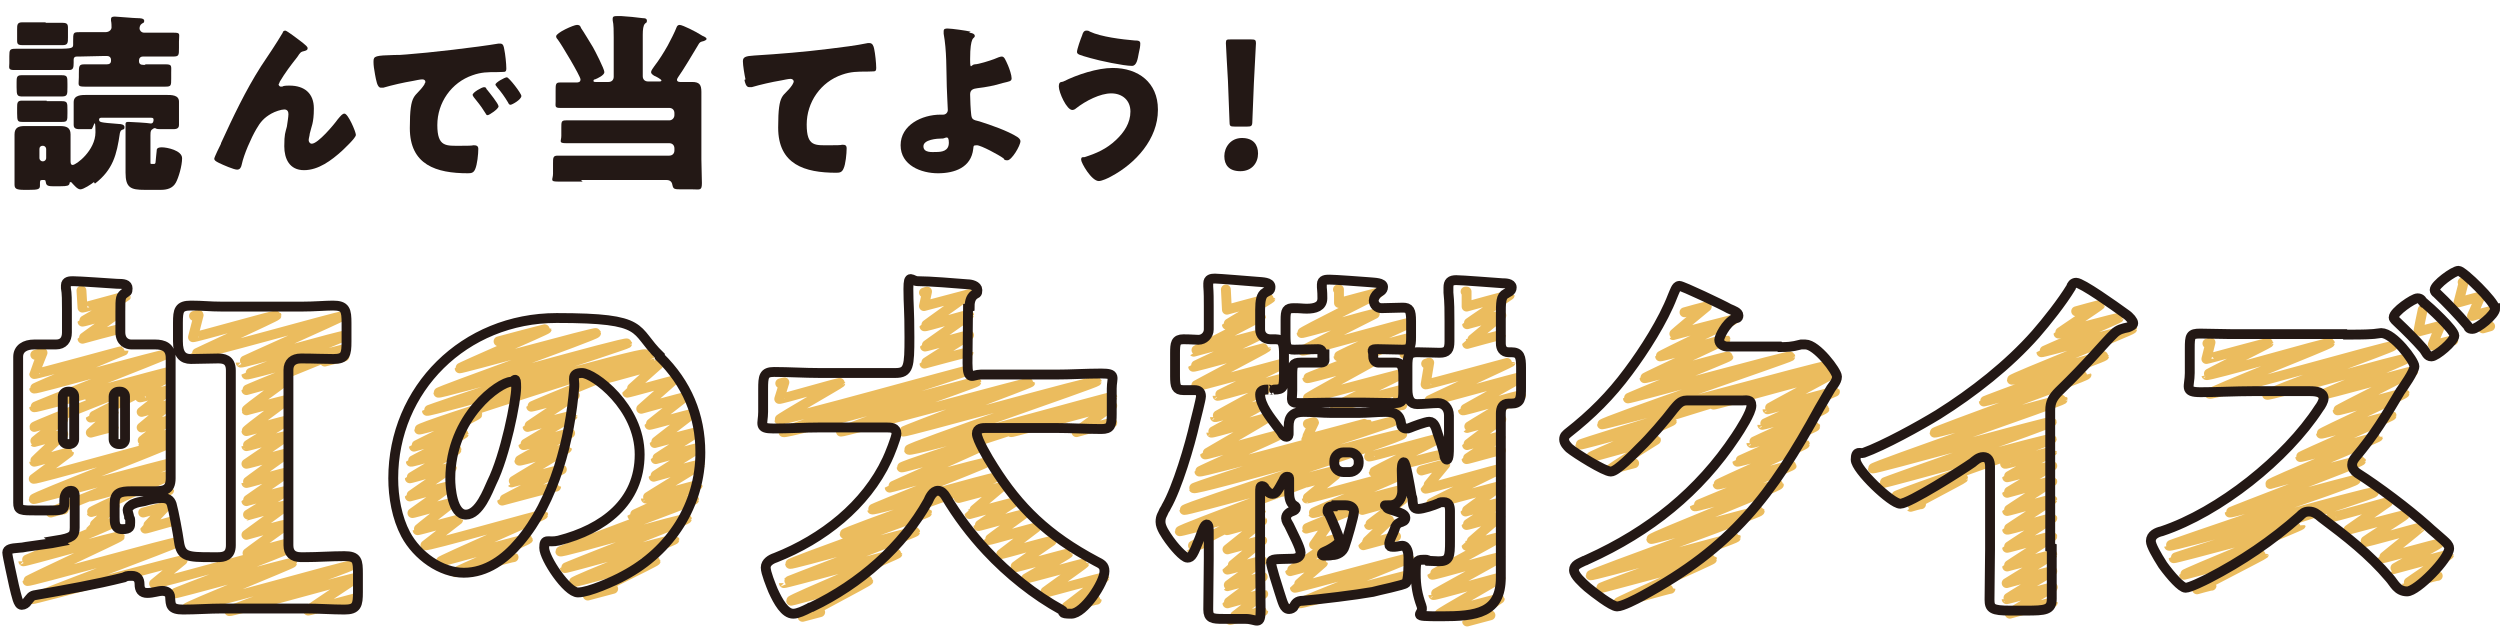
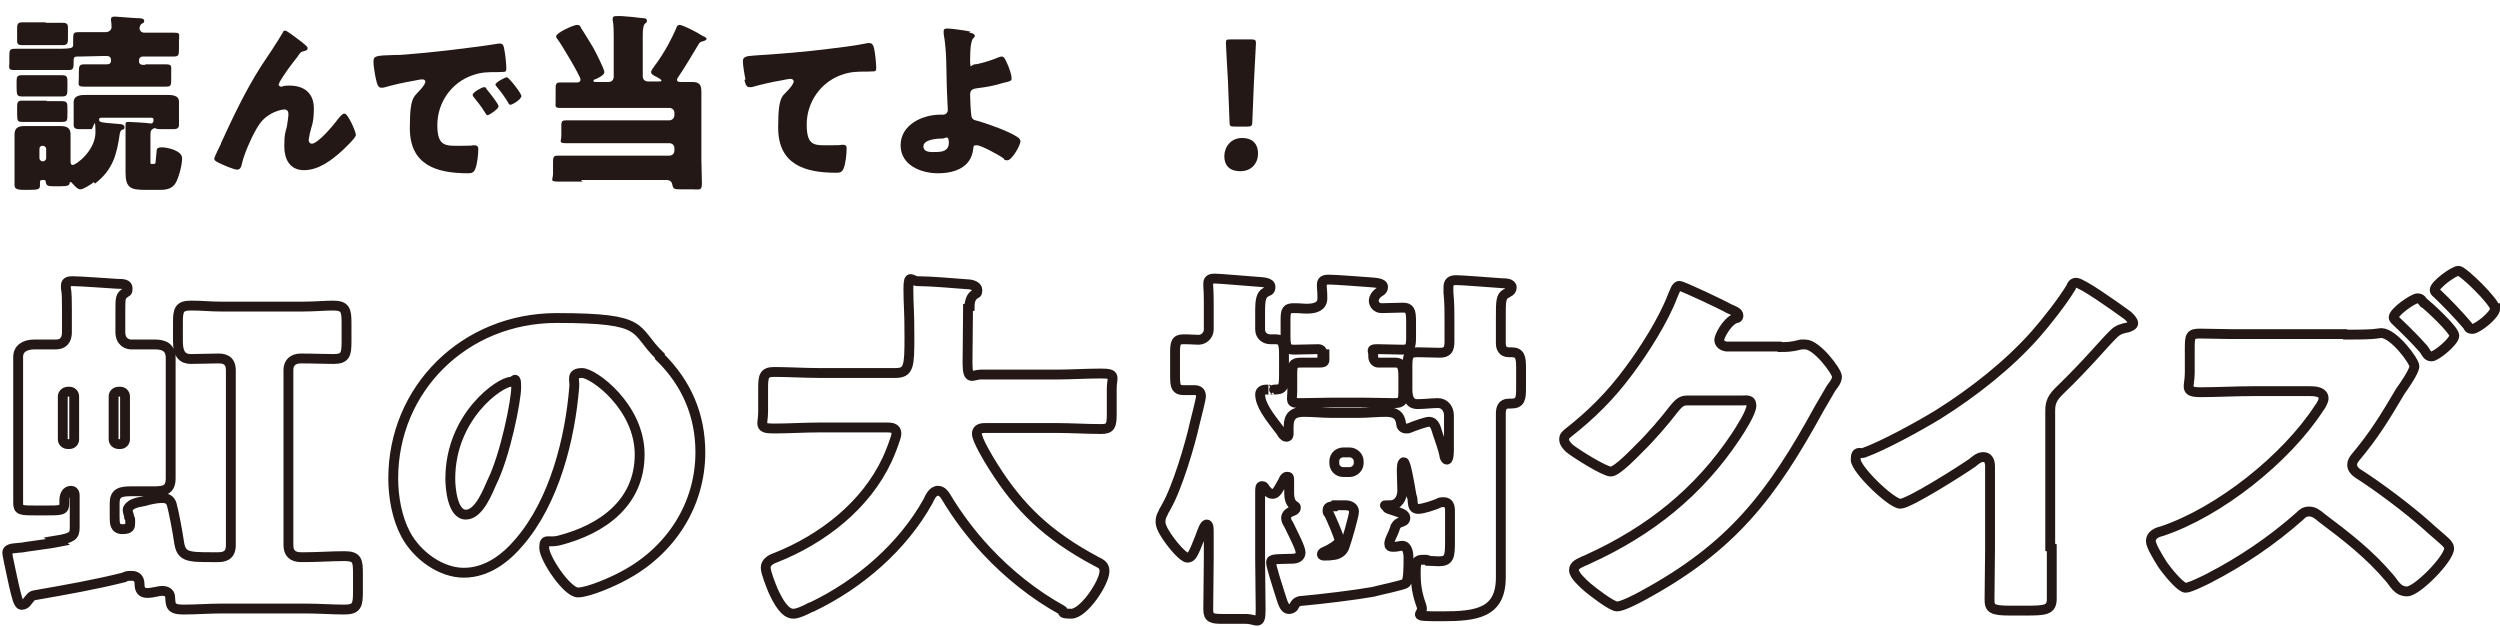
<svg xmlns="http://www.w3.org/2000/svg" id="_レイヤー_2" version="1.1" viewBox="0 0 481.9 120.8">
  <defs>
    <style> .st0 { stroke: #ebbc5e; stroke-linecap: round; stroke-linejoin: round; } .st0, .st1 { fill: none; stroke-width: 1.9px; } .st1 { stroke: #231815; stroke-miterlimit: 10; } .st2 { fill: #231815; } </style>
  </defs>
  <g id="_レイヤー_1-2">
    <g>
-       <path class="st0" d="M15.7,56s0,0,0,0c0,0,.2,3.3.2,3.3,0,.1,8.4-2.3,8.4-2.2,0,.1-8.4,4.8-8.4,4.9,0,.1,7-1.9,7-1.8,0,.1-7,5-7,5.1,0,0,6.9-1.9,7-1.8M6.8,68.4s1.4-.4,1.4-.4c0,0-1.6,4-1.6,4.1,0,.2,17.2-4.6,17.2-4.5,0,0-17.2,7.1-17.2,7.3,0,.3,25-6.8,25.1-6.5,0,.2-25.1,9.9-25.1,10.1,0,.3,26-7,26-6.8,0,.3-26.1,10.3-26,10.6,0,0,5.6-1.5,5.6-1.5,0,0-5.7,4.3-5.6,4.4,0,0,5.6-1.5,5.6-1.5,0,0-5.7,5.2-5.6,5.3,0,.1,6.7-1.9,6.7-1.8,0,0-6.8,5.1-6.8,5.1,0,.3,25.9-7.1,26-6.8,0,.3-26.1,10.3-26,10.7,0,.2,26-7,26-6.8,0,.2-22.8,9.1-22.7,9.4,0,0,2.4-.7,2.5-.6M17.3,76.6c0,0,15.3-4.1,15.3-4,0,.2-15.1,7.8-15.1,7.9s4.4-1.2,4.4-1.1c0,0-4.4,4-4.4,4,0,0,4.4-1.2,4.4-1.1M27,76.6c0,.1,5.5-1.5,5.6-1.4,0,0-5.3,4.2-5.3,4.2,0,0,5.3-1.4,5.3-1.4,0,0-5.3,4.4-5.3,4.4,0,0,5.3-1.4,5.3-1.4,0,0-5.4,4-5.3,4.1,0,0,5.3-1.5,5.3-1.4M17.4,95.7c0,.2,15.2-4.2,15.2-4,0,0-15.1,6.8-15,7,0,0,4.4-1.2,4.5-1.2,0,0-4.5,4.2-4.5,4.3,0,0,4.4-1.2,4.4-1.1,0,.2-17.6,7.4-17.5,7.5,0,.2,18.5-5.1,18.6-4.8,0,.2-17.8,8.4-17.8,8.6,0,.3,28.8-7.8,28.9-7.5,0,.3-28.1,10.6-28,11,0,.2,29-7.7,29-7.5,0,0-5.5,4.5-5.5,4.5,0,.3,25.6-7,25.7-6.7s-21.8,8.4-21.8,8.6c0,.2,22.6-6.1,22.7-5.9,0,.2-20.4,8.4-20.3,8.7.1.5,31.6-8.5,31.7-8.2,0,.3-23.5,8.5-23.5,8.8,0,.3,24.4-6.7,24.5-6.4,0,0-9.4,6.2-9.3,6.3,0,.1,9.3-2.5,9.3-2.4M29.4,95.3c0,0,3.2-.9,3.2-.8M27.6,98.8c0,0,4.3-1.2,4.3-1.1,0,0-3.9,4.1-3.9,4.2,0,.1,5.2-1.5,5.3-1.4M37.4,60.9s.9-.3.9-.2c0,0-1.1,4.3-1.1,4.3,0,.2,16-4.4,16.1-4.2,0,.2-16,7.5-16,7.6.1.4,28.4-7.6,28.5-7.4,0,.2-19.5,8.8-19.4,8.9,0,.3,20-5.5,20.1-5.2s-19,7.4-19,7.5c0,.3,19-5.1,19-4.9,0,.2-19,7.7-19,7.9,0,0,7.8-2.2,7.8-2,0,0-7.9,5.7-7.8,5.9,0,0,7.8-2.1,7.8-2,0,0-7.9,5.8-7.8,6,0,.1,7.8-2.2,7.8-2,0,.1-7.9,4.8-7.8,4.9,0,.1,7.8-2.1,7.8-2s-7.8,5.4-7.8,5.4c0,.1,7.8-2.1,7.8-2,0,0-7.9,5.6-7.8,5.7,0,.1,7.8-2.2,7.8-2,0,.1-7.8,5.4-7.8,5.5,0,0,7.8-2.1,7.8-2,0,0-7.9,4.8-7.8,4.8,0,0,7.8-2.2,7.8-2,0,0-7.8,5.7-7.8,5.7,0,0,7.8-2.2,7.8-2,0,0-8,5.7-7.9,5.8,0,0,7.9-2.2,7.9-2.1M62.6,69.7s3.8-1,3.8-1M96.1,65.8c0,0,9.3-2.5,9.3-2.4,0,.2-16.8,7.4-16.8,7.6,0,.2,26.2-7.1,26.3-6.8.1.4-30.5,11.2-30.4,11.5,0,.4,36.3-10,36.4-9.5,0,.2-38.6,12.7-38.6,13,.1.4,41.9-11.6,42.1-10.9,0,.3-43.8,13.9-43.6,14.5,0,.2,11.1-3.1,11.2-2.9,0,.2-12.2,6.1-12.2,6.2,0,0,9.6-2.7,9.6-2.5,0,.1-10.2,5.3-10.2,5.4,0,.2,8.7-2.4,8.8-2.3,0,.2-9,5.4-9,5.5,0,.1,8.1-2.3,8.1-2.1,0,0-8.1,5.5-8.1,5.6,0,0,7.7-2.1,7.7-2,0,.1-7.2,5.2-7.2,5.2,0,.1,7.5-2.1,7.5-1.9,0,0-6.6,5.1-6.5,5.2,0,.1,7.8-2.1,7.8-2,0,0-6.3,4.9-6.3,4.9,0,.4,22.6-6.1,22.7-5.9,0,.2-19.9,8.8-19.9,9.1,0,.1,17-4.7,17-4.4,0,.2-14,6.3-14,6.4,0,.1,11.1-3,11.2-2.9M102.5,74.8c0,.3,22.8-6.1,22.8-5.9,0,.1-22.9,9.3-22.9,9.5,0,.1,8.3-2.2,8.4-2.2,0,0-9.1,6-9.1,6.1,0,0,8.7-2.3,8.7-2.2s-9.5,5.6-9.5,5.7c0,.2,8.9-2.4,9-2.3,0,0-9.8,5.1-9.8,5.3s9.2-2.5,9.2-2.4c0,.2-10.8,6.5-10.7,6.6,0,0,9.6-2.6,9.7-2.5,0,0-11.5,5.9-11.5,6,0,0,10.4-2.8,10.4-2.7M116.5,73c0,.2,10.4-2.9,10.4-2.7,0,0-6,5.3-6,5.4,0,.1,8.8-2.4,8.8-2.3,0,0-6.1,5.4-6.1,5.4,0,0,8.3-2.3,8.3-2.2,0,0-6.7,5.2-6.7,5.3s8.1-2.2,8.2-2.1c0,0-7.2,5.5-7.2,5.6,0,0,8.2-2.2,8.2-2.1,0,0-8,5.1-8,5.2,0,0,8.4-2.3,8.4-2.2,0,0-8.8,5.5-8.8,5.6,0,0,8.8-2.5,8.9-2.3,0,.1-10.5,6.4-10.4,6.5,0,.1,10-2.7,10-2.6,0,.2-12.6,5.8-12.6,5.9,0,.1,11.8-3.3,11.9-3.1,0,.3-25.9,9.7-25.8,10,0,.4,24.3-6.7,24.4-6.3,0,.3-23.5,9.3-23.5,9.5,0,.2,21-5.8,21.1-5.5,0,.2-19.5,7.9-19.4,8.2,0,.2,15.8-4.3,15.8-4.1,0,.2-13.1,6.5-13.1,6.7,0,0,4.9-1.3,4.9-1.3M178.1,56.4s.6-.2.6-.2c0,0-.6,2.8-.6,2.8,0,0,8.7-2.3,8.7-2.3,0,0-8.6,6.1-8.6,6.2,0,.2,8.5-2.4,8.6-2.2,0,.1-8.5,6-8.5,6.1,0,.1,8.4-2.3,8.5-2.2,0,0-8.6,5.4-8.6,5.5,0,0,8.5-2.3,8.5-2.2M150.4,73.9s.8-.2.8-.2c0,0-1,3.2-1,3.2,0,.2,11.8-3.3,11.8-3.1,0,.1-11.9,6.9-11.8,7.1.1.5,36.4-9.7,36.4-9.5,0,.2-35.7,11.5-35.6,11.9.2.6,37.1-10,37.2-9.7,0,.2-26.2,9.3-26.1,9.6,0,.3,36.5-9.7,36.5-9.5,0,.2-24.6,9.3-24.5,9.5.1.3,37.2-10.1,37.3-9.7,0,.3-36.3,12.7-36.2,13.2.1.6,39.1-10.4,39.2-10.2,0,.3-40.7,13.1-40.6,13.6,0,.2,14.8-4,14.8-3.8,0,.1-17.1,7.6-17.1,7.7,0,.1,18.5-5.1,18.5-4.8,0,.2-22,8.8-21.9,9,.1.4,23.6-6.4,23.6-6.1,0,.3-29,10.4-28.9,10.8,0,.2,15.8-4.3,15.9-4.1,0,.2-26.5,9.6-26.4,9.9,0,.3,24-6.5,24.1-6.2,0,.2-25.4,9.8-25.3,9.9,0,.2,21.9-5.9,21.9-5.7,0,.2-20.6,8.8-20.5,9.1,0,.1,14.9-4.1,14.9-3.9,0,.2-12.7,6.8-12.7,7,0,0,3.4-.9,3.4-.9M194.9,83.3c0,.2,19.4-5.3,19.5-5.1,0,0-6.9,5-6.9,5.1,0,0,6.8-1.9,6.9-1.8M184.8,96c0,0,8.2-2.2,8.2-2.1,0,0-6.1,5.1-6.1,5.2,0,0,8.3-2.3,8.4-2.2,0,0-6.7,4.4-6.7,4.5,0,.1,8.6-2.4,8.6-2.2,0,0-6.6,4.8-6.6,4.9,0,.1,9-2.5,9.1-2.4,0,0-6.7,5.1-6.7,5.1,0,.1,9.7-2.7,9.7-2.5,0,0-7.3,5-7.2,5.1,0,.1,10.4-2.8,10.4-2.7,0,.1-8.1,4.8-8.1,4.8,0,.1,11.2-3,11.2-2.9s-7.8,5.6-7.8,5.7,11.7-3.2,11.7-3c0,.1-7.6,5.8-7.6,5.9,0,.1,6.1-1.7,6.1-1.6M236.3,55.8s0,0,0,0,.2,3.8.2,3.9c0,0,8.4-2.3,8.4-2.2s-8.4,5-8.4,5.1c0,0,6.6-1.8,6.6-1.7,0,.2-13.1,6.8-13,6.9,0,0,13-3.5,13-3.4,0,.2-13.1,6.2-13.1,6.3,0,.2,14.1-3.8,14.1-3.7,0,.1-14.1,7.5-14.1,7.6,0,.2,17.6-4.7,17.6-4.6s-13,6.2-12.9,6.3c0,.2,12.9-3.6,12.9-3.4,0,.2-13.5,7.4-13.4,7.5,0,.2,8.9-2.5,8.9-2.3,0,.2-9.7,5.2-9.6,5.3,0,.2,10.5-2.9,10.6-2.8,0,.2-11.8,6.9-11.8,7,0,.2,14-3.9,14.1-3.7,0,.2-15.2,6.8-15.2,7,.1.4,37.3-9.9,37.4-9.7,0,.3-38.6,12.6-38.5,12.9.2.6,40-11,40.2-10.4.2.6-42.2,14.1-42,14.6,0,.3,28.8-7.7,28.9-7.5,0,.3-29.9,11.2-29.8,11.6,0,.2,15.7-4.2,15.7-4.1,0,.1-13.8,7.1-13.7,7.2,0,0,2.1-.6,2.1-.6M252.1,81.7c0,0,1.2-.4,1.2-.3,0,0-1.5,3.1-1.5,3.2,0,.2,11.6-3.1,11.7-3M251.9,93c0,0,5.5-1.5,5.5-1.4,0,0-5.6,4.5-5.5,4.5,0,.2,18.5-5.1,18.5-4.8s-17.4,7.4-17.3,7.6,17.2-4.7,17.3-4.5c0,.1-18.7,7.3-18.6,7.5,0,0,4.5-1.2,4.5-1.2,0,0-3,4.3-3,4.3,0,0,4.5-1.2,4.5-1.2,0,.1-9.1,6.2-9.1,6.3,0,0,6.3-1.7,6.3-1.6,0,0-5.4,4.7-5.4,4.8,0,.2,21.9-5.9,22-5.7,0,.2-21.1,8.4-21.1,8.7,0,.3,21.2-5.7,21.3-5.5M263.9,88c0,.2,13.2-3.6,13.2-3.4,0,.2-12.3,6.2-12.3,6.4,0,0,13.2-3.6,13.3-3.4M274,90.7c0,0,4.6-1.3,4.6-1.2,0,0-3.8,4.6-3.8,4.7,0,.2,14.4-4,14.4-3.8,0,0-13.9,6.8-13.9,6.9,0,.2,13.8-3.7,13.9-3.6,0,0-6.7,4.8-6.7,4.9,0,0,6.6-1.8,6.7-1.7,0,.1-6.5,4.2-6.5,4.3,0,.1,6.5-1.8,6.5-1.7,0,0-6.5,5.6-6.5,5.7,0,0,6.5-1.8,6.5-1.7,0,.1-13.1,7.2-13.1,7.3,0,.2,13-3.6,13.1-3.4,0,.2-13,7.2-12.9,7.3,0,.2,13-3.5,13-3.4,0,.2-12,6.9-11.9,7.1,0,.1,11.7-3.2,11.7-3,0,0-6.3,4.3-6.3,4.4,0,0,4.5-1.2,4.5-1.2M274.9,70.1s.6-.2.6-.2c0,0-.7,4.2-.7,4.2,0,.2,16.4-4.4,16.4-4.3,0,.1-16.4,7.6-16.3,7.7,0,.2,18.3-5,18.3-4.8,0,.2-11.2,6.3-11.2,6.4,0,.2,11.1-3.1,11.2-2.9,0,0-10.5,6.2-10.4,6.3,0,0,6.5-1.8,6.6-1.7,0,0-6.6,4.9-6.6,5,0,0,6.5-1.8,6.5-1.7,0,.1-6.6,4.3-6.6,4.4,0,.1,6.5-1.8,6.6-1.7M282.5,56.2s.2,0,.2,0c0,0,0,2.8,0,2.9,0,0,8.3-2.3,8.3-2.2,0,0-8.2,5.5-8.2,5.6,0,0,6.5-1.8,6.6-1.7,0,0-6.6,5.4-6.6,5.5,0,0,6.5-1.8,6.5-1.7M262.6,98.3c0,0,7.8-2.2,7.8-2,0,0-6.5,4.8-6.5,4.9,0,0,4-1.1,4-1,0,0-5.1,4.8-5.1,4.9,0,0,6.3-1.7,6.3-1.7M247.2,94.8s0,0,0,0M236.5,102.2c0,.1,6.7-1.9,6.8-1.8s-6.7,5.5-6.7,5.5c0,0,6.6-1.8,6.7-1.7,0,0-6.7,5.5-6.7,5.6,0,.1,6.6-1.8,6.7-1.7,0,.1-6.8,4.8-6.7,4.9,0,0,6.7-1.8,6.8-1.8,0,0-6.8,5-6.8,5.1,0,0,6.8-1.9,6.9-1.8,0,0-6.4,4.9-6.4,5s6.4-1.8,6.4-1.7M257.9,55.8s.2,0,.2,0,0,2.6,0,2.6c0,0,7.7-2.1,7.7-2,0,.2-14.9,7.5-14.9,7.8,0,.2,14-3.9,14.1-3.7,0,0-13.9,7-13.9,7.1,0,.3,20.7-5.7,20.8-5.4,0,.1-14,6.3-13.9,6.5,0,.2,13.9-3.8,14-3.6,0,.1-20,7.6-20,7.8,0,.2,12.7-3.4,12.7-3.3,0,.1-12.8,7-12.7,7.2,0,.1,18.1-4.8,18.1-4.7,0,.2-12.9,6.2-12.8,6.4,0,.2,13-3.5,13.1-3.4,0,0-1.8,3.4-1.8,3.4,0,0,1.7-.5,1.7-.4M270.7,68.2s1.3-.4,1.3-.3M324.7,60.2c0,0,4.2-1.2,4.3-1.1,0,0-6.6,5.4-6.5,5.5,0,0,11.7-3.1,11.7-3,0,.2-14.2,6.9-14.2,7.1,0,.2,12.5-3.4,12.6-3.3,0,.2-15.6,7.3-15.6,7.5,0,.2,16.2-4.4,16.2-4.2,0,.2-19.4,7.9-19.4,8.1,0,.2,31.2-8.4,31.3-8.1,0,.2-36.4,12.6-36.3,13.1,0,.3,42.9-11.5,43-11.2.2.6-47.3,14.8-47.2,15.1,0,.2,17.7-4.8,17.7-4.6,0,.2-15.8,6.8-15.7,7,0,.2,12.5-3.5,12.6-3.3,0,0-8.9,5.5-8.8,5.7,0,0,4.6-1.2,4.6-1.2M330.3,78c0,.2,22.7-6.3,22.8-5.9,0,.1-12.5,6.7-12.4,6.8,0,.1,12.9-3.6,13-3.4,0,0-14.1,6.3-14,6.4,0,.1,12-3.3,12-3.1,0,.2-14.2,6.5-14.1,6.6,0,.2,12.2-3.4,12.3-3.2,0,.2-15,6.7-15,6.8,0,.2,12.9-3.5,13-3.4,0,.2-16.8,7.6-16.8,7.8,0,.2,14.3-3.9,14.3-3.7,0,.2-18.7,7.8-18.7,7.9,0,.3,16.2-4.5,16.2-4.2.1.4-24.7,10.1-24.6,10.5,0,.2,20.8-5.7,20.9-5.4.1.4-32.7,12.1-32.6,12.4,0,.3,27.9-7.5,28-7.3,0,.3-26.2,9.5-26.2,9.8,0,.1,21.5-5.8,21.6-5.6,0,.2-18.3,8.2-18.2,8.4,0,.1,10.2-2.8,10.2-2.7M400.2,60c0,0,4.6-1.3,4.6-1.2,0,.1-8,5.4-8,5.5,0,0,11.6-3.2,11.6-3,0,.1-14.9,6.5-14.9,6.6,0,.2,17.4-4.7,17.5-4.5,0,.3-23.3,9.5-23.2,9.8,0,.3,17.8-4.8,17.8-4.6,0,.3-23.2,8.6-23.2,8.8,0,.1,19.8-5.3,19.8-5.2.1.4-29.4,10.9-29.3,11.2,0,.3,24.6-6.6,24.7-6.4,0,.3-36.7,12.9-36.6,13.3,0,.3,34.4-9.3,34.5-9,.1.4-32.6,11.6-32.5,11.8,0,.2,32.4-8.9,32.5-8.5s-30.1,10.7-30,11c0,.2,12.9-3.4,12.9-3.4,0,.1-10.2,5.4-10.1,5.5,0,0,2-.6,2-.5M386.5,89.4c0,.2,9.1-2.5,9.1-2.4,0,.1-8.7,4.9-8.7,5,0,.1,8.6-2.3,8.7-2.2,0,0-8.7,5.1-8.7,5.2,0,0,8.6-2.4,8.7-2.2,0,0-8.7,5.6-8.7,5.7,0,.1,8.6-2.4,8.7-2.2,0,.1-8.7,5.7-8.7,5.8,0,.2,8.6-2.4,8.7-2.2,0,0-8.7,5.6-8.7,5.7,0,.1,8.6-2.4,8.7-2.2,0,.2-8.7,5.7-8.7,5.8,0,0,8.7-2.3,8.7-2.3,0,.1-8.8,5.5-8.8,5.5,0,0,8.7-2.4,8.8-2.3,0,0-8.9,5.3-8.8,5.4,0,.1,8.8-2.4,8.9-2.3,0,0-8.3,4.9-8.3,5.1,0,0,8.3-2.3,8.3-2.2M425.5,66.2s.6-.2.6-.2c0,0-.8,3.2-.8,3.2,0,.1,12-3.3,12-3.1,0,.1-12.1,6.1-12,6.2.1.4,23.7-6.5,23.8-6.2,0,.3-23.3,9.4-23.2,9.8.1.5,35.2-9.5,35.3-9.2,0,.3-24.4,9-24.2,9.4.1.4,26.6-7.3,26.7-6.9,0,.2-16.1,6.8-16.1,6.9,0,.2,17.6-4.7,17.6-4.6,0,.2-14.6,7.4-14.6,7.6,0,.2,12.8-3.5,12.9-3.3,0,.2-16.2,7.6-16.1,7.8,0,.2,13.5-3.6,13.6-3.5,0,.2-17.7,7.8-17.6,8,0,.2,15-4,15-3.9,0,.2-20.9,8.8-20.8,9.1,0,0,17.4-4.8,17.5-4.5,0,.3-25.3,9.8-25.3,10,0,.3,24.2-6.5,24.3-6.3.1.5-36.1,12.5-36,12.7.1.5,39.3-10.8,39.5-10.3.1.5-38.6,12.5-38.6,12.7,0,.2,24.5-6.5,24.5-6.4,0,.2-22.5,9.3-22.5,9.6,0,0,15.4-4.1,15.4-4s-12.9,6.7-12.9,6.8c0,0,2.8-.8,2.8-.7M449.3,99.7c0,.2,11-3,11-2.9,0,0-7.6,5.3-7.6,5.3,0,0,10.8-2.9,10.8-2.8s-7.9,5.1-7.8,5.2c0,.2,10.8-2.9,10.8-2.8,0,.1-7.2,5.8-7.2,5.9,0,.1,10.8-2.9,10.8-2.8,0,.1-8.8,4.8-8.7,4.9,0,0,10.7-2.9,10.7-2.8,0,.1-8.2,5.5-8.1,5.6,0,.1,5.8-1.6,5.9-1.5M474.7,54.4s.1,0,.2,0c0,0-1,3.9-1,3.9,0,0,4.2-1.2,4.2-1.1,0,0-1.6,3.7-1.6,3.7,0,0,4-1.1,4-1,0,0-1.9,3.3-1.9,3.4,0,0,1.4-.4,1.4-.4M467,59.7s0,0,0,0c0,0-.9,4.2-.8,4.2,0,0,4.2-1.1,4.2-1.1,0,0-1.6,3.7-1.5,3.8,0,0,4-1.1,4-1" />
      <path class="st2" d="M28,12.4c1.3,0,2.6,0,3.9,0s1.1.3,1.1,1.6v1.1c0,1.4,0,1.6-1.1,1.6-1.5,0-2.9,0-4.4,0h-6.8c-1.5,0-2.9,0-4.4,0s-1.1-.3-1.1-1.8v-.6c0-1.6,0-1.9,1.1-1.9s2.6,0,4,0h.3c.5,0,.8-.2.8-.7v-.2c0-.4-.3-.7-.7-.7h-1c-1.4,0-2.9.1-4.4.1s-.3,0-.5,0c-.4,0-.6.2-.6.6v.6c0,1-.1,1.4-.9,1.4s-2.3,0-3.4,0h-3.7c-1.2,0-2.3,0-3.5,0s-.9-.5-.9-1.3v-1.4c0-1.2.1-1.4,1.2-1.4s1.7,0,3.2,0h3.7c3.5,0,4.2,0,4.2-.7v-.7c0-1.7,0-1.8,1.2-1.8s3,0,4.5,0h.5c.9,0,1.2-.6,1.2-.9s0-.9-.1-1.3v-.3c0-.5.4-.5.8-.5s3.6.3,4.3.3c.4,0,1.3,0,1.3.5s-.3.4-.5.6c-.3.2-.4.6-.4.9s.3.8.9.8h1.1c1.5,0,3,0,4.5,0s1.1.2,1.1,1.7v1.2c0,1.5,0,1.7-1.2,1.7s-3,0-4.5,0h-1.3c-.4,0-.7.3-.7.7v.2c0,.5.3.7.8.7h.4ZM18.1,35.1c-.5.4-2,1.4-2.6,1.4s-1.2-.8-1.6-1.2c0,0-.1-.2-.3-.2s-.2.2-.2.3c-.1.4-.5.5-1.7.5h-1.6c-1.1,0-1.2-.3-1.3-.9,0-.3-.2-.3-.4-.3h-.3c-.4,0-.4.2-.4.8v.3c0,.7-.4.8-2.2.8h-.8c-1.5,0-1.9-.2-1.9-1s0-1.4,0-2.1v-5.1c0-.8,0-1.6,0-2.5,0-1.3.8-1.6,1.9-1.6s1.4,0,2.2,0h2.5c.8,0,1.5,0,2.2,0,1.2,0,2,.3,2,1.6s0,1.7,0,2.5v2.6c0,.3,0,.8.4.8.7,0,4.4-2.8,4.4-6.3s-.4-.6-.8-.6h-2.1c-.6,0-1.3,0-1.3-.8s0-1,0-1.5v-1.3c0-.8,0-1.3,0-1.6,0-1.4,1.5-1.4,2.5-1.4s2.4,0,3.5,0h8.3c1.2,0,2.4,0,3.5,0s2.5,0,2.5,1.3,0,.9,0,1.7v1.3c0,.6,0,1.1,0,1.5,0,.8-.7.8-1.3.8h-2.2c-.4,0-.8,0-1.1-.2,0,0-.1,0-.1,0-.1,0-.3.1-.4.2-.3.2-.4.3-.4,1.2v5.2c0,.3,0,.3.3.3h.4c.1,0,.3,0,.3-.5,0-.3.2-1.8.2-2,0-.3,0-.7,1-.7s3.9.6,3.9,2.1-.7,3.8-1.2,4.7c-.6,1.1-1.7,1.4-2.9,1.4h-3.1c-2.7,0-3.7-.4-3.7-3.3s0-1.5,0-2.2v-4.9c0-.6,0-1.4,0-2,0,0,0-.2,0-.3,0-.4.3-.4.6-.4.5,0,3.8.2,4.2.3,0,0,.1,0,.1,0,.4,0,.5-.4.5-.7s-.1-.4-.5-.4h-9.6c-.3,0-.4.2-.4.3h0c0,.6.1.6,3.8.9.4,0,1.1.1,1.1.6s-.2.4-.4.5c-.3.1-.4.3-.5.7-.6,4.1-1.3,7-4.8,9.7h0ZM9,19.5c1.4,0,2.3,0,2.9,0,1.1,0,1.1.3,1.1,1.7v.6c0,1.5,0,1.7-1.1,1.7s-1.5,0-2.9,0h-1.7c-1.4,0-2.3,0-2.9,0-1,0-1.1-.1-1.1-1.7v-1c0-.9,0-1.4.9-1.4s2,0,3.1,0h1.7ZM9,14.5c1.4,0,2.3,0,2.9,0,1.1,0,1.1.3,1.1,1.7v.6c0,1.5,0,1.8-1.2,1.8s-1.5,0-2.9,0h-1.7c-1.3,0-2.2,0-2.8,0-1.1,0-1.2-.2-1.2-1.8v-.9c0-.9,0-1.4.9-1.4s2.1,0,3.1,0h1.7,0ZM8.8,4.4c1.1,0,2.2,0,3.3,0s1,.5,1,1.5v1.3c0,1,0,1.5-1,1.5s-2.2,0-3.3,0h-1.2c-1.1,0-2.2,0-3.3,0s-1-.4-1-1.4v-1.6c0-.9,0-1.4,1-1.4s2.2,0,3.3,0h1.2ZM7.6,30.5c0,.3.3.6.6.6h.1c.3,0,.6-.3.6-.6v-1.8c0-.3-.3-.6-.6-.6h-.1c-.3,0-.6.2-.6.6,0,0,0,1.8,0,1.8Z" />
      <g>
        <path class="st2" d="M42.6,27.6c2.3-5,4.7-10.1,7.7-14.8,1.4-2.1,2.9-4.3,4.2-6.5,0-.2.2-.4.5-.4s2.5,1.7,2.9,2l.4.3c.6.5,1,.8,1,1.1s-.2.4-.5.5c-.9.2-.9.3-1.5,1.2-1.2,1.5-2.4,3.1-3.4,4.8,0,.2-.2.4-.2.5s.2.4.4.4.4,0,.5-.1c.4-.1.8-.1,1.2-.1,2.9,0,4.7,1.5,4.7,4.4s-.5,3.5-.8,4.9c0,.3-.2.9-.2,1.2s.2.7.6.7c1.2,0,4.3-3.7,5-4.7.6-.7.9-1.1,1.3-1.1.7,0,2.2,3.5,2.2,4.1s-2.2,2.6-2.7,3.1c-2,1.8-4.5,3.7-7.3,3.7s-3.8-2.2-3.8-4.6.2-2.6.5-3.8c.1-.7.3-1.9.3-2.4s-.2-.9-.8-.9-1.8.4-2.5.8c-1.4.8-2.1,1.6-2.9,3-1,1.7-2.4,4.9-2.8,6.8-.1.5-.3,1-.9,1s-2.7-.9-3.5-1.3c-.6-.3-.9-.5-.9-.8s1.1-2.5,1.3-2.9h0Z" />
        <path class="st2" d="M72,11.8c0-1,.4-1.1,4-1.2.7,0,1.4,0,2.3-.1,4.2-.3,13.7-1.4,17.8-2.1.1,0,.2,0,.3,0,.6,0,.7.5.8,1.1.2.9.4,2.8.4,3.7s-.4.6-1.8.7c-1.8,0-3,0-4.7.6-4.1,1.4-6.8,5.3-6.8,9.6s1.7,4,4.6,4,1.9-.1,2.4-.1.9.1.9.7c0,1-.2,3-.6,3.9-.3.7-.7.8-1.4.8-6.1,0-11.2-1.6-11.2-8.7s1-5.7,2.8-8.4c0-.2.2-.3.2-.5,0-.3-.2-.5-.6-.5s-1.3.2-1.8.3c-1.8.3-4,.8-5.7,1.3-.1,0-.3,0-.5,0-.7,0-.9-1.5-1.1-2.5-.2-1.1-.3-1.8-.3-2.4h0ZM93.9,17.3c.4.5,2.2,2.7,2.2,3.2s-1.8,1.7-2.1,1.7-.2-.1-.7-.8c-.6-1-1.3-1.8-2-2.7-.1-.2-.2-.3-.2-.4,0-.5,1.8-1.5,2.2-1.5s.4.2.5.4h0ZM100.5,18.5c0,.7-1.8,1.7-2.1,1.7s-.4-.3-.5-.5c-.6-1-1.3-2-2.1-2.9,0-.1-.3-.3-.3-.5,0-.4,1.8-1.4,2.2-1.4s2.8,3.1,2.8,3.6h0Z" />
      </g>
      <path class="st2" d="M112.3,35c-1.6,0-3.2,0-4.8,0s-.9-.4-.9-1.5v-2c0-1.1,0-1.5.9-1.5,1.6,0,3.2,0,4.8,0h16.7c.6,0,1-.4,1-1v-.4c0-.6-.4-1-1-1h-15.5c-1.5,0-2.9,0-4.4,0s-.9-.4-.9-1.4v-1.6c0-1.1,0-1.4.9-1.4,1.5,0,2.9,0,4.4,0h15.5c.6,0,1-.5,1-1v-.4c0-.6-.4-1-1-1h-17.7c-1.2,0-2.4,0-3.4,0s-.8-.4-.8-1.2v-2.1c0-1.2,0-1.6.8-1.6s1.8,0,2.6,0h.5c.4,0,.9,0,.9-.6s-3.7-6.8-4.4-7.7c-.2-.2-.3-.4-.3-.6,0-.7,3.4-2.2,4-2.2s.7.3.8.6c.5.7,1.8,2.9,2.3,3.7.4.7,2.2,4.2,2.2,4.8s-1.3,1.2-1.8,1.4c-.2,0-.3.1-.3.3s.2.2.4.2h2.5c.6,0,1-.4,1-1v-7.6c0-1.1,0-2.5-.2-3.3v-.3c0-.5.4-.5.8-.5s.7,0,.9,0c1.4.1,2.7.2,4.1.4.3,0,.8,0,.8.5s-.2.3-.4.6c-.3.3-.4,1.1-.4,2.1s0,1.2,0,1.7v6.3c0,.6.4,1,1,1h2.1c.3,0,.5,0,.5-.2s-1.1-.8-1.4-.9c-.3-.2-.6-.4-.6-.7s.4-.8.6-1.1c1-1.3,1.8-2.6,2.6-4,.4-.7,1.5-2.9,1.7-3.5.1-.3.3-.5.6-.5.6,0,3.3,1.4,3.9,1.8.2.1.3.2.5.3.5.2.8.4.8.6s-.3.3-.5.4c-.8.2-.8.2-1.2.9-.9,1.5-2.8,4.7-3.8,6.1-.1.2-.2.3-.2.5,0,.3.3.4.6.4.8,0,1.5,0,2.3,0,1.4,0,1.8.5,1.8,1.9s0,2.6,0,3.9v9.1c0,1.5.1,3.1.1,4.6s-.4,1.2-1.8,1.2h-1.8c-1.8,0-1.9,0-2.1-.9-.1-.6-.5-.9-1.1-.9h-16.5,0Z" />
      <g>
        <path class="st2" d="M143.7,15.3c-.2-.9-.5-2.7-.5-3.5s.5-1,2.2-1.1c4.9-.3,9.7-.7,14.5-1.3,2.4-.3,5-.6,7.4-1.1.1,0,.2,0,.3,0,.6,0,.8.6.9,1.1.2.9.4,2.8.4,3.7s-.4.6-1.8.7c-1.8,0-3.1,0-4.8.6-4.1,1.4-6.8,5.3-6.8,9.6s1.6,4,4.5,4,1.9-.1,2.4-.1.8.1.8.7c0,1-.2,3.1-.6,3.9-.3.7-.7.8-1.4.8-6.1,0-11.2-1.6-11.2-8.7s1-5.7,2.7-8.2c.1-.2.3-.5.3-.7s-.2-.5-.6-.5-1.3.2-1.8.3c-1.8.3-4,.8-5.7,1.3-.1,0-.4,0-.5,0-.6,0-.8-.9-.9-1.4h0Z" />
        <path class="st2" d="M186.8,6.3c.4,0,1.1.2,1.1.6s-.3.3-.5.8c-.2.5-.4,1.4-.4,3.7s.2,1,.9,1,2.9-.7,3.7-1c.7-.3,1.2-.5,1.5-.5.5,0,.7.6,1.2,1.7.3.7.7,1.9.7,2.5s-.5.6-1.7.9c-1.6.5-3.2.8-4.9,1-.8.1-1.4.3-1.4,1.2s.1,3,.2,3.8c.1,1,.3,1.1,1.6,1.4,2.2.7,5.4,1.8,7.3,3,.3.2.6.5.6.8,0,.9-1.7,3.7-2.5,3.7s-.6-.3-.8-.4c-.8-.6-4.3-2.5-5.1-2.5s-.6.2-.7.7c-.4,3.6-3.6,4.7-6.8,4.7s-7.2-1.5-7.2-5.4,4.1-5.9,7.7-5.9h.5c.5,0,.9-.4.9-.9s-.2-3.7-.2-4.5c-.1-3.4,0-6.9-.6-10.2,0-.2,0-.3,0-.5,0-.5.4-.5.8-.5.7,0,3.6.4,4.4.6h0ZM181.6,26.7c-1,0-3.6.2-3.6,1.5s1.7,1.1,2.4,1.1c1.2,0,2.5-.2,2.5-1.8s-.7-.8-1.2-.8h0Z" />
-         <path class="st2" d="M223.2,21.2c0,5.6-4.3,10.3-9,12.8-.5.3-1.8.9-2.4.9-1.4,0-3.4-3.5-3.4-4.1s.3-.5.6-.5c2.3-.7,4.3-1.6,6.1-3.3,1.6-1.5,2.8-3.3,2.8-5.5s-1.6-3.5-3.7-3.5-4.9,1.4-6.8,2.9c-.2.2-.5.3-.7.3-1.1,0-2.6-3.4-2.6-4.5s.5-.8.9-1c2.6-1.3,6.5-2.6,9.5-2.6,4.9,0,8.7,2.8,8.7,8h0ZM210.1,6.1c2.1,1,6.2,1.5,8.6,1.7.8,0,1.1.1,1.1.6s-.1,1.1-.3,1.9c-.2,1.1-.4,2.4-1.3,2.4-1.6,0-6.3-1-8-1.5-2.1-.6-2.6-.7-2.6-1.2s.7-2.5,1-3.2c.1-.4.3-.9.8-.9s.5.1.7.2h0Z" />
        <path class="st2" d="M242.5,29.6c0,1.8-1.2,3.4-3.4,3.4s-3.1-1.2-3.1-2.9,1.2-3.5,3.4-3.5,3.1,1.3,3.1,3h0ZM238,24.4c-.9,0-1-.1-1-1l-.3-7.8c-.1-2.1-.4-6.6-.4-7.3s.2-.7.9-.7h4c.7,0,.9.1.9.7s-.3,5.2-.4,7.7l-.3,7.4c0,.9-.2,1-1,1h-2.4,0Z" />
      </g>
      <path class="st1" d="M481,59.4c0,1.3-3.5,4-4.4,4s-.7-.4-1-.7c-1.7-2-4-4.4-5.9-6.2-.2-.1-.4-.4-.4-.6,0-1,3.7-3.7,4.6-3.7s7,6,7,7.2ZM467.2,58.3c1.1.9,5.9,5.3,5.9,6.4s-3.5,4-4.4,4-1-.8-1.6-1.5c-1.5-1.7-3.2-3.4-5-5.1-.2-.2-.7-.6-.7-.9,0-1.1,3.8-3.7,4.6-3.7s.9.6,1.1.8h0ZM452.1,64.5c1.4,0,3.8,0,5.1-.1.5,0,1.5-.2,1.8-.2,2.4,0,6.4,5.4,6.4,6.4s-2.2,4.1-2.7,4.8c-2.9,4.9-5,8.4-8.7,12.8-.3.4-.6.8-.6,1.4s.4,1.2,1,1.6c4.1,2.6,9.8,6.9,13.4,10.1.7.7,3.4,2.9,3.9,3.5.2.3.4.5.4.9,0,2-6.2,8.3-8.1,8.3s-2.5-1.6-3.4-2.6c-3.9-4.6-8.3-8-13.1-11.6-.8-.7-1.5-1.2-2.4-1.2s-1.3.4-1.8.9c-5.3,4.7-11.2,8.7-17.6,12-.8.4-3.6,1.8-4.4,1.8s-2.8-2.2-4.4-4.4c-1.2-1.9-2.3-3.8-2.3-4.6,0-1.2,1.2-1.7,2.1-1.9,11.1-3.7,24-14,30.3-23.7.4-.5.9-1.4.9-1.9,0-1.2-1.4-1.4-2.6-1.4h-11.1c-3.3,0-6.7.2-10,.2s-2.1-1-2.1-3.7v-4.7c0-2.5.1-2.9,2-2.9s3.8.1,5.8.1h22.1ZM395.5,105.6c0,1.9,0,3.9,0,5.8s0,2.7,0,4c0,2.2-1.2,2.3-5,2.3h-3c-3.5,0-4-.4-4-2.1,0-3.2.1-6.4.1-9.7v-16c0-1.1-.4-1.8-1.3-1.8s-1.6.7-2.1,1.1c-2,1.4-12.2,7.9-13.9,7.9s-8.6-6.6-8.6-8.5.9-1.1,1.5-1.3c3.9-1.4,10.8-5.2,14.4-7.4,6.7-4.2,13.6-9.6,18.8-15.5,2.1-2.4,5.1-6.2,6.8-9,.1-.4.4-.9,1-.9,1.1,0,7.3,4.4,9.5,6,.9.6,1.5,1.4,1.5,1.8s-.5.6-1,.8c-1,.2-1.9.4-2.7,1.2-1.8,1.7-5,5.7-10.6,11.1-1.2,1.2-1.7,2.1-1.7,3.7v26.4h0ZM343.1,66.9c1.3,0,2.2,0,4.1-.5.3,0,.5,0,.8,0,2.2,0,6.1,5.2,6.1,6.2s-1,1.9-1.3,2.5c-.7,1.2-1.4,2.4-2.1,3.6-9.2,16.8-16.8,26.8-34.2,36.2-1.1.6-3.8,2-4.8,2s-4.5-2.7-5.7-3.7c-.9-.8-2.6-2.3-2.6-3.3s1-1.3,2-1.8c.2,0,.4-.2.7-.3,11.9-5.4,21.4-13,28.5-23.7.8-1.2,3-4.6,3-5.9s-1-1-1.9-1h-10.6c-1.2,0-1.8.9-2.5,1.7-1.5,2-4.6,5.6-6.5,7.4-1,1-4.4,4.6-5.6,4.6s-6.8-3.5-8-4.5c-.4-.4-1-1-1-1.7s.4-.9.7-1.2c4.6-3.6,8.3-7.3,11.7-11.9,3-4,6.7-9.8,8.5-14.5.4-.9.7-2,1.3-2s8.4,3.7,9.6,4.4c.9.4,1.8.7,1.8,1.3s-.4.5-.7.6c-1.8.9-3,3.6-3,4.1,0,.8.7,1.2,1.4,1.3h10.2ZM257.2,89.3c0,.9.7,1.7,1.8,1.7h1.1c1,0,1.8-.8,1.8-1.7v-.4c0-.9-.8-1.7-1.8-1.7h-1.1c-1,0-1.8.7-1.8,1.7v.4ZM257.2,97.6c-.5,0-1.3,0-1.3.7s0,.4.2.6c.4.8,2.1,4.6,2.1,5.3s-2.2,1.9-3,2.2c-.1,0-.4.3-.4.4,0,.3.3.3.4.3.3,0,1.3,0,1.6-.1,1,0,2.1-.6,2.4-1.7.4-1.1,1.8-5.9,1.8-6.7s-.8-1.2-1.6-1.2c0,0-2.1,0-2.1,0ZM254.9,68.3c0-.5-.1-1-.8-1-1.6,0-3.1.1-4.6.1s-1.7-.5-1.7-2.8v-2.9c0-1.9.2-2.3,1.6-2.3s1.6.1,2.5.1c1.6,0,3-.4,3-2s-.1-1.7-.1-2.1c0-.2,0-.4,0-.6,0-.9.8-.9,1.5-.9,1.1,0,6.3.4,7.7.5,1,.1,2.6.1,2.6.9s-.7.9-1,1.2c-.4.3-.8,1-.8,1.4,0,.9.7,1.5,1.5,1.5,1.4,0,2.8-.1,4.1-.1s1.6.5,1.6,2.6v3.1c0,1.9-.2,2.4-1.7,2.4s-3.2-.1-4.7-.1-.9.2-.9,1.1v.3c0,.9.6,1.2,1,1.2,1.1,0,2.2,0,3.3,0s1.5.7,1.5,2.5v2.9c0,2-.2,2.4-1.7,2.4-2.1,0-4.2-.1-6.3-.1h-5.5c-2.1,0-4.1.1-6.3.1s-1.6-.4-1.6-2.5v-2.9c0-1.9.1-2.4,1.6-2.4s2.4,0,3.6,0,1-.3,1-1v-.6h0ZM267.8,104.9c0,.4.2.5.6.5s.4,0,.5,0c.3,0,1.1-.2,1.4-.2,1,0,1.2,1.5,1.2,2.2,0,1.9,0,4.4-.5,5-.4.4-5.4,1.4-6.4,1.7-3.4.6-10,1.4-13.4,1.7-1.3,0-1.5.6-1.8,1.1-.1.3-.6.5-.9.5-1,0-1.2-1.2-1.9-3.3-.3-.9-1.6-5-1.6-5.7s.8-.6,4.1-.7c.8,0,1.6-.3,1.6-1.2s-1.5-3.7-2.2-5.2l-.4-.7c-.1-.2-.2-.5-.2-.7,0-.8.7-1.2,1.3-1.4.3-.1.6-.3.6-.6s-.1-.3-.4-.5c-.7-.4-.9-1.5-.9-2.3s0-1.9,0-2.5,0-.7-.4-.7-.6.4-.7.7c-1.1,2-1.4,2.6-2.1,2.6s-1.1-.6-1.5-1.1c0-.2-.3-.4-.5-.4-.4,0-.4.3-.4,1.3v12.7c0,3.2.1,6.5.1,9.8s-.7,1.8-2.9,1.8h-4.3c-2.1,0-2.9-.1-2.9-1.8,0-3.2.1-6.5.1-9.8v-5.2c0-.6,0-1.4-.4-1.4s-.8,1.1-1.3,2.5c-1.3,3.3-1.6,3.9-2.4,3.9s-2.8-2.4-3.5-3.4c-.7-1-1.7-2.4-1.7-3.5s.4-1.4.7-2.2c.1-.2.3-.4.4-.7,2.1-3.6,4.6-12,5.5-16.1.2-.8,1.2-4.7,1.2-5.2,0-.9-.5-1.2-1.3-1.2s-1.4,0-2.1,0c-1.4,0-1.6-.7-1.6-2.7v-4.4c0-1.9.1-2.7,1.6-2.7s2.3.1,2.9.1c1.1,0,2-.9,2-2v-4.4c0-1.4,0-2.7-.1-3.9,0-.2,0-.4,0-.6,0-.8.6-.9,1.3-.9s6.7.5,8,.6c1.2.1,2.7.1,2.7,1s-.5.7-1,1.1c-.8.4-1,1.6-1,3.3v3.8c0,1.1.8,1.9,2,1.9s.7,0,1,0c1.4,0,1.6.9,1.6,3v3.7c0,2.5-.1,3-1.9,3s-.7,0-1.1,0h-.4c-.7,0-1.2.3-1.2.9,0,2.1,1.9,4.4,3.4,6.4.4.5.7.9,1,1.4.1.1.4.4.6.4.5,0,.5-.3.5-.7v-1.3c0-2,.9-2.8,2.9-2.8s3.5.2,5.2.2h5.5c1.7,0,3.4-.2,5.1-.2s2.8.5,3,2.4c0,.4.4.8.9.8s.5,0,.7-.1c.7-.3,3.1-1.2,3.8-1.2,1,0,1.3,1.2,1.6,2.2.3.8,1.2,3.5,1.3,4.2,0,.3.2.9.5.9.4,0,.4-1.7.4-2.1v-6.4c0-1.5-1-2.4-2.1-2.4s-2.7.2-4,.2-1.9-.9-1.9-2.9v-4.4c0-2,.2-2.7,1.9-2.7s2.8.1,4.3.1,1.9-.6,1.9-2.2v-3.8c0-1.9,0-3.7-.2-5.6,0-.3,0-.7,0-1,0-1,.4-1.4,1.5-1.4s7.4.5,8.9.6c.5,0,1.8,0,1.8.8s-.7.9-1.1,1.2c-1,.5-1,1.6-1,4.4v5.2c0,.9.4,1.7,1.5,1.7h.5c1.7,0,1.9.9,1.9,3v3.9c0,2-.1,3-1.9,3h-.5c-1.2,0-1.5.9-1.5,1.9v25.9c0,.4,0,1.5,0,2.3v3.4c0,6.9-4.7,7.5-11.4,7.5s-3.2-.2-3.9-2c-.8-2.2-1.1-3.9-1.1-6.2s.1-2.7,1.4-2.7.7,0,.9.2c.7,0,1.4.1,2.1.1,2.1,0,2.2-.9,2.2-3.9v-5.8c0-.9-.2-1.7-1.2-1.7s-.7.1-1,.2c-.9.4-3,1.1-3.9,1.1s-1-.5-1.1-1.4c0-.2,0-.7-.2-1.1-.4-2.3-1.1-6.5-1.5-6.5s-.4,1.3-.4,1.6c0,1.3.1,2.6.1,3.9s-.7,2.8-2.4,2.8-.6,0-.6.3c0,.4.5.4,1.9.9.5.2,1.7.5,1.7,1.2s-.6.7-.7.8c-.7.2-.9.4-1.2.9,0,.1-.2.6-.4,1.1-.4.8-.8,1.8-.8,2h0ZM186.6,59.3c0,3.6-.1,7.1-.1,10.7s1,2.2,2.5,2.2h14.5c2.9,0,5.8-.2,8.8-.2s2,.7,2,2.9v4.9c0,2.2-.2,2.9-2,2.9-2.9,0-5.8-.2-8.8-.2h-13.4c-.7,0-1.8,0-1.8,1.1s2.1,4.7,3.2,6.4c4.9,7.8,10.4,13.2,19.8,18.2,1,.5,1.6.8,1.6,1.9,0,2.2-4,8.2-6.4,8.2s-1.2-.4-1.8-.7c-5.3-2.9-10.4-7-14.5-11.4-3-3.2-5.7-6.8-7.9-10.5-.3-.5-.8-1.1-1.5-1.1-1,0-1.6,1.3-1.9,2-4.9,8.8-13.2,16-22.4,20.4-.1,0-.4.1-.5.2-1,.5-2.2,1.1-3.1,1.1-1.6,0-2.9-2.3-3.9-4.5-.4-1-1.4-3.4-1.4-4.4s1-1.6,1.9-1.9c9.1-3.6,17.4-10.1,21.5-18.9.4-.8,1.8-4.3,1.8-5,0-1.2-1.1-1.2-1.9-1.2h-12.9c-2.9,0-5.9.2-8.9.2s-2-.8-2-3.2v-4.4c0-2.4.1-3.3,2.1-3.3,2.9,0,5.8.2,8.8.2h14.6c2.6,0,2.7-1.3,2.7-6.9s-.2-6.2-.2-9.3.6-1.5,1.8-1.5c2.3,0,7.1.4,9.6.6.7,0,1.9.3,1.9,1.1s-.2.6-.6.9c-.8.6-.9,1.6-.9,2.4h0ZM86.8,92.3c0,1.7.4,6.9,3,6.9s4.3-4.7,5-6.2c2.6-5.2,4.7-15.8,4.7-18.3s-.3-1.1-1-1.1c-2.1,0-11.7,6.6-11.7,18.7h0ZM127.2,68.8c5.2,5.1,7.8,11.3,7.8,18.4,0,10.1-5.7,19-14.8,23.8-1.8,1-6.7,3.2-8.8,3.2s-6.5-6.6-6.5-8.6.7-.9,2.8-1.4c8.6-2.2,15.6-7.4,15.6-16.6s-8.9-15.7-11.1-15.7-1.4,1.3-1.5,2.6c-.8,10-3.8,22.1-10.6,30-2.7,3.2-6.3,5.9-10.7,5.9s-9-3.3-11.2-7.4c-1.7-3.2-2.4-7.2-2.4-10.8,0-17.2,13.7-30.9,31.5-30.9s14.6,2.2,19.9,7.3h0ZM21.9,84.7c0,.5.4.9,1,.9h.3c.5,0,.9-.4.9-.9v-8.3c0-.5-.4-.9-.9-.9h-.3c-.6,0-1,.4-1,.9v8.3ZM14.3,76.4c0-.5-.4-.9-.9-.9h-.3c-.5,0-1,.4-1,.9v8.3c0,.5.4.9,1,.9h.3c.5,0,.9-.4.9-.9v-8.3ZM10.8,104.2c3.1-.5,3.6-.9,3.6-2.5v-6.2c0-.7-.4-.9-.7-.9-1,0-1.3,1-1.3,1.9v.5c0,1.4-.4,1.4-3.8,1.4h-1.3c-3.4,0-3.8,0-3.8-1.5,0-2.4,0-4.7,0-6.9v-16.4c0-1.6,0-3.2,0-4.8s1.3-2.4,3.1-2.4,2.8,0,4.2,0,2.1-.9,2.1-2.3v-4.5c0-1.5,0-3.1-.2-4.1,0-.1,0-.4,0-.5,0-.8.8-.8,1.4-.8,1.2,0,6.8.4,8.4.5,1.4,0,2.1.1,2.1.9s-.2.6-.4.8c-1,.7-1,.9-1,3.7v3.9c0,1.9,1.3,2.4,2.1,2.4,1.5,0,3,0,4.6,0s3,.5,3,2.6,0,3.1,0,4.7v13.8c0,1.6,0,3.2,0,4.7,0,2.4-1.4,2.5-3.5,2.5s-3,0-4.1,0c-2.1,0-3.2.3-3.2,2.3v2.7c0,1.1,0,2.3,1.5,2.3s1.5-.5,1.5-1.3,0-.7-.2-1c0-.4-.3-1-.3-1.4s.6-1,1.2-1.2c.4-.2,1.3-.4,2-.5,1-.3,2.4-.6,3.4-.6s1.6.3,1.9,1.2c.4,1.4,1.2,5.7,1.4,7.2.4,2.9,1.6,3,6.2,3h1.3c1.1,0,2.5-.2,2.5-2.3v-33.7c0-2.2-1.5-2.3-2.5-2.3-1.6,0-3.6.1-5.2.1s-2.5-.9-2.5-3.4v-3.6c0-2.4.2-3.3,2.5-3.3s3.6.2,6,.2h15.4c2.4,0,4.5-.2,6-.2,2.4,0,2.6.9,2.6,3.4v3.5c0,2.5-.2,3.4-2.5,3.4s-3.7-.1-6.1-.1h-.2c-1.5,0-2.4.8-2.4,2.2v33.8c0,1.5.8,2.3,2.4,2.3h.9c2.4,0,5-.2,7.5-.2s2.6.9,2.6,3.4v3.5c0,2.5-.2,3.4-2.6,3.4s-5-.2-7.5-.2h-16.1c-2.4,0-5,.2-7.5.2s-2.4-.9-2.5-2.4c0-.8-.7-1.2-1.5-1.2s-1.8.4-2.9.4-1.5-.6-1.5-1.7c0-.9-.4-1.6-1.5-1.6s-1.1.1-1.5.3c-5.6,1.4-11.3,2.4-17,3.4-.9.1-1,.5-1.6,1.2-.2.4-.7.7-1.1.7-.7,0-1-1.7-1.5-3.7-.2-1-1.3-5.8-1.3-6.4s.7-.8,2.2-.9c.4,0,1-.1,1.5-.2,2.6-.4,4.6-.6,6.1-.9h0Z" />
    </g>
  </g>
</svg>